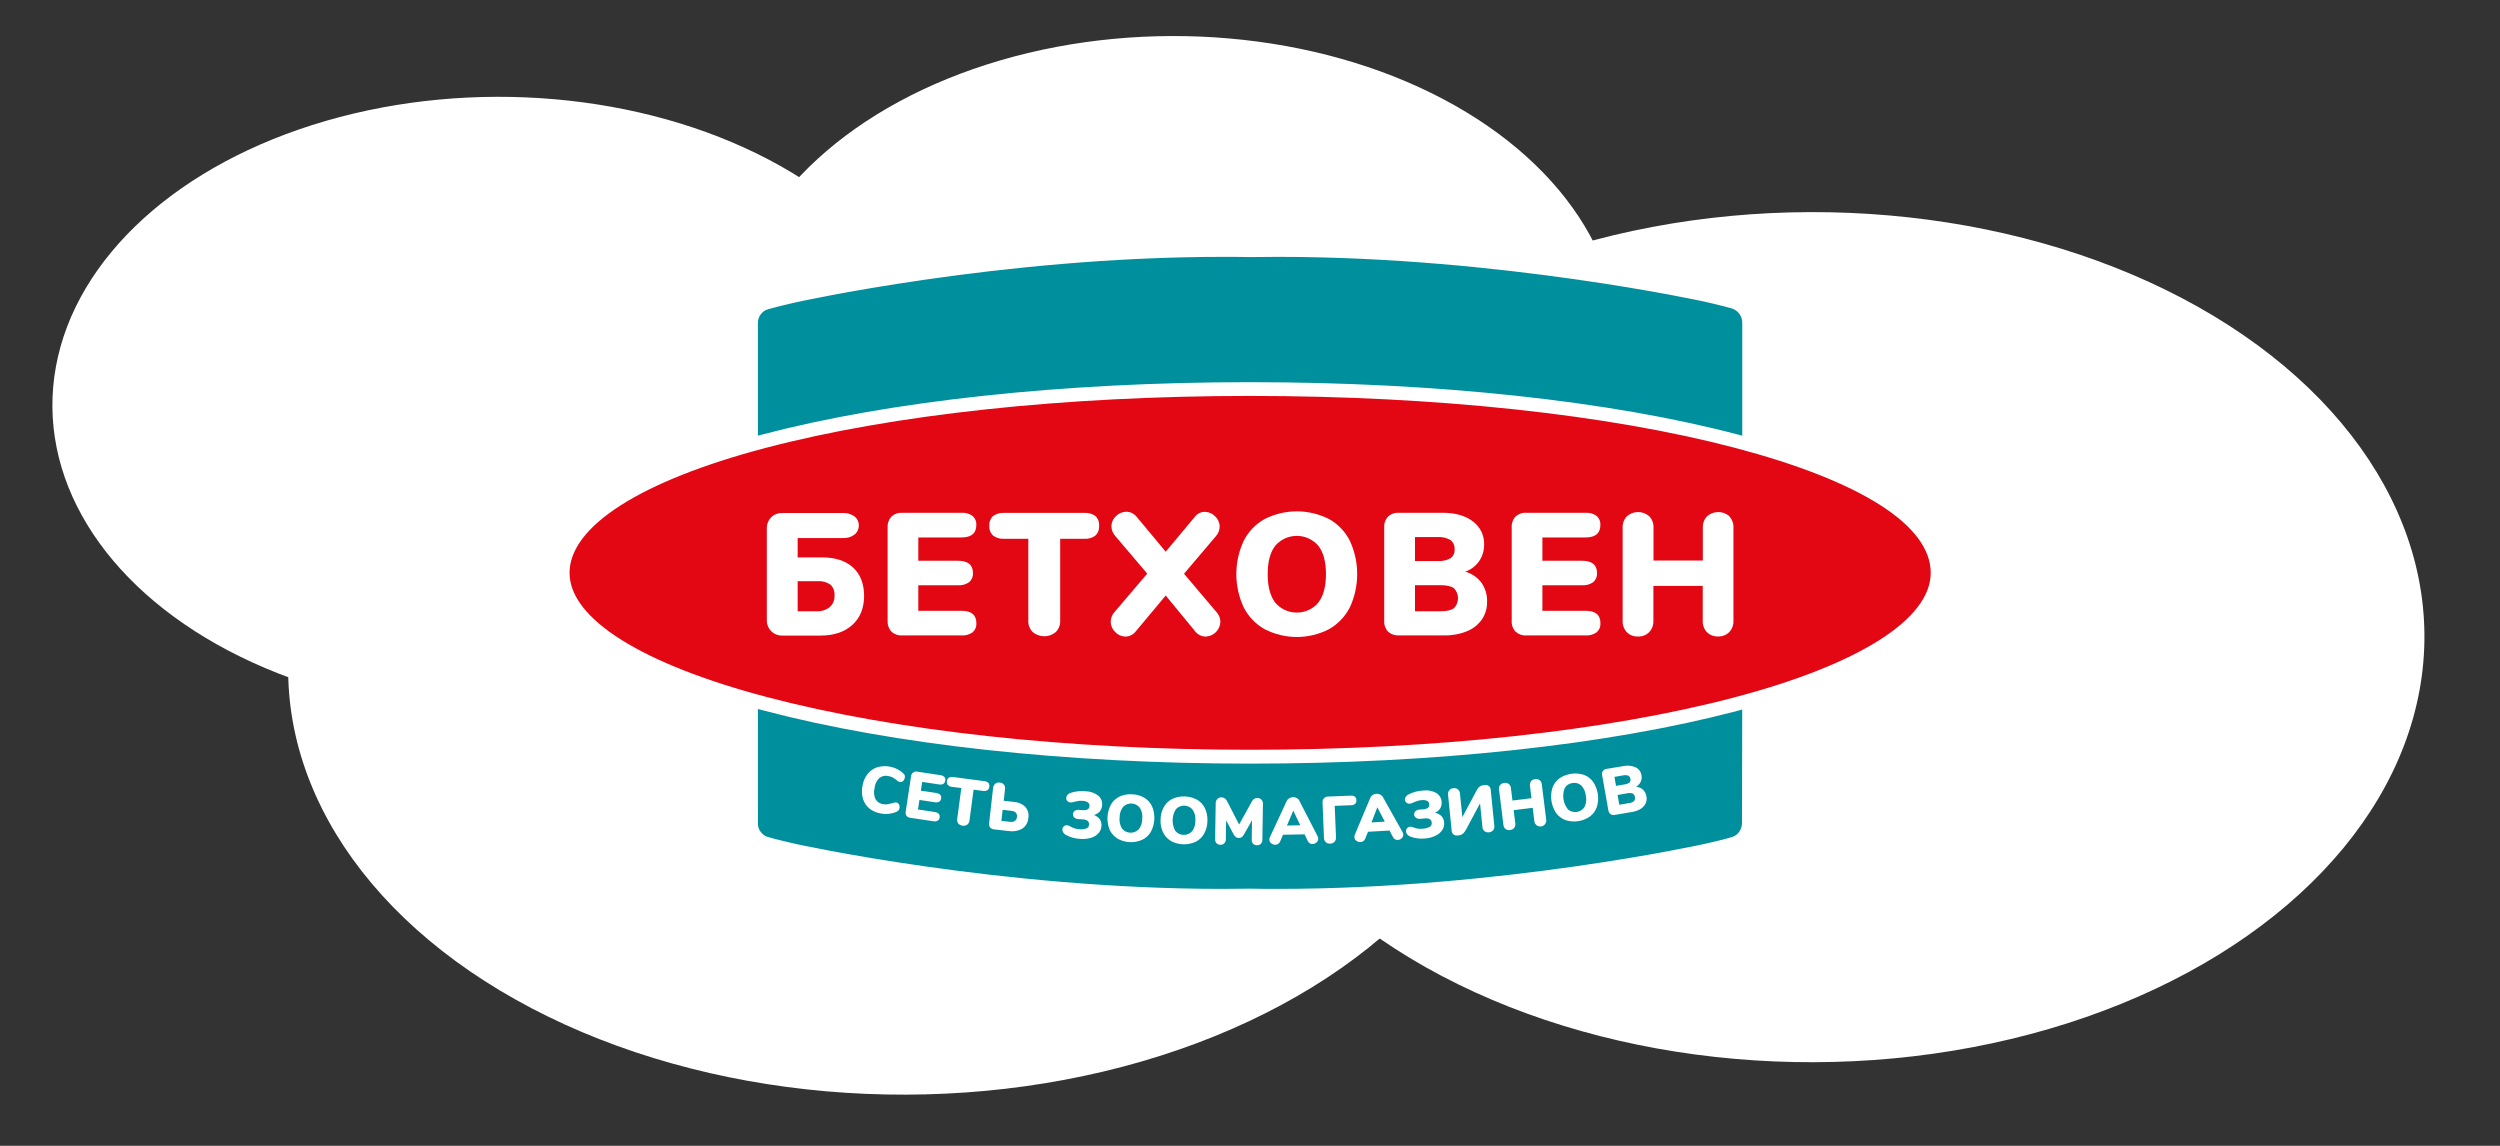
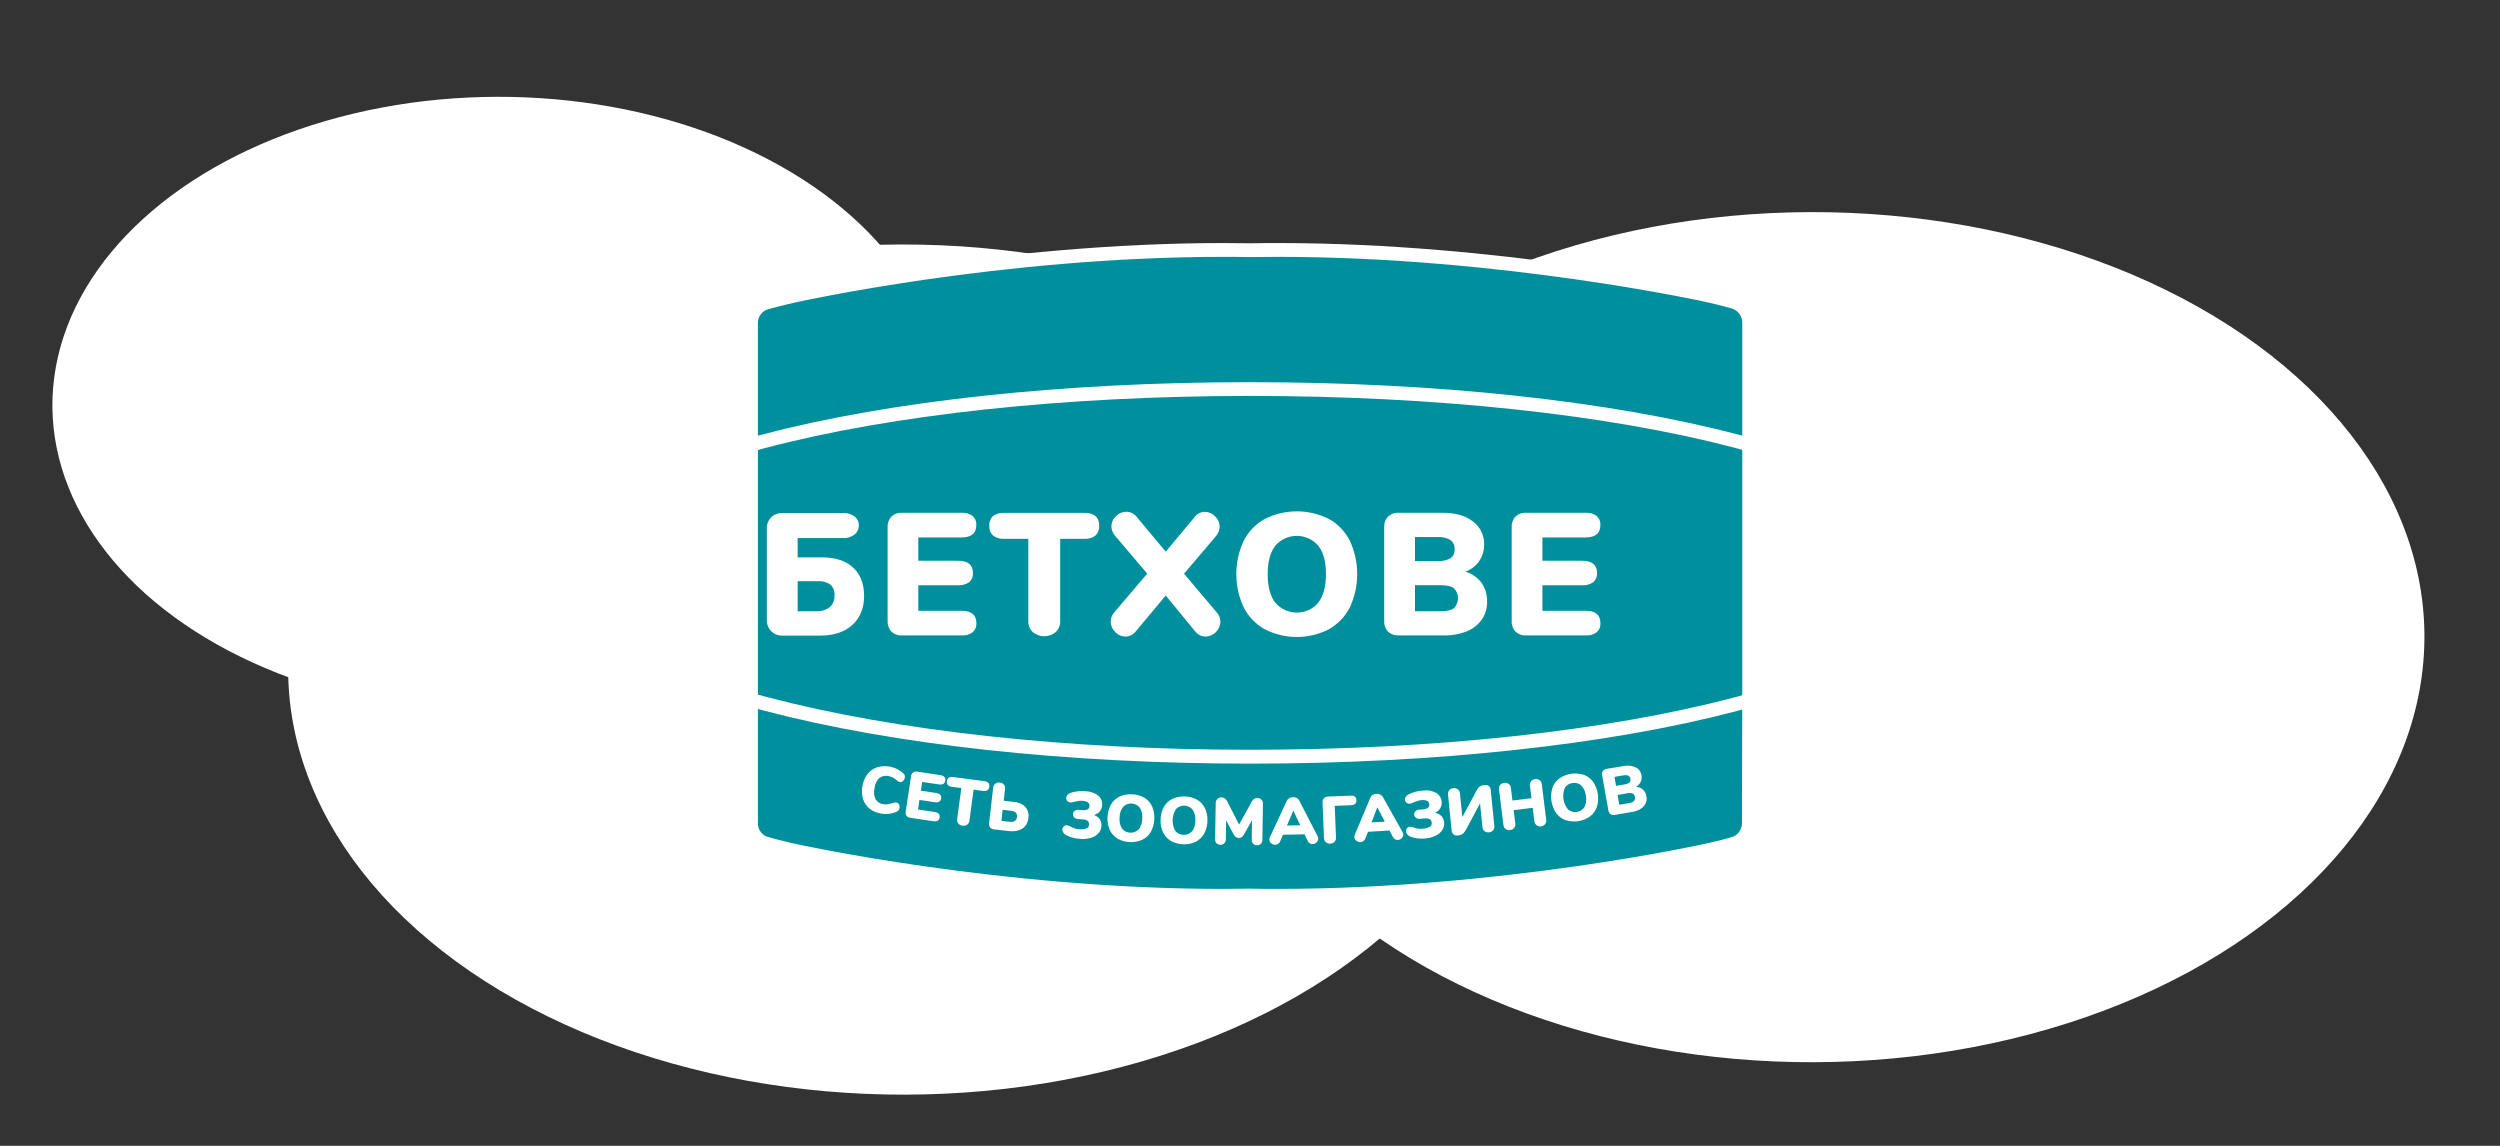
<svg xmlns="http://www.w3.org/2000/svg" width="360" height="165" viewBox="0 0 360 165" fill="none">
  <rect x="0" y="0" width="360" height="165" fill="#333333" stroke="none" />
-   <ellipse cx="64.023" cy="45.067" rx="64.023" ry="45.067" transform="matrix(-0.996 -0.087 -0.18 0.984 240.777 11.109)" fill="white" />
  <ellipse cx="64.023" cy="44.78" rx="64.023" ry="44.78" transform="matrix(-0.996 -0.087 -0.18 0.984 143.648 19.862)" fill="white" />
  <ellipse cx="87.826" cy="61.716" rx="87.826" ry="61.716" transform="matrix(-0.996 -0.087 -0.18 0.984 359.523 38.664)" fill="white" />
  <ellipse cx="88.237" cy="61.716" rx="88.237" ry="61.716" transform="matrix(-0.996 -0.087 -0.18 0.984 229.074 43.367)" fill="white" />
  <path d="M184.004 128.994C182.707 128.994 181.409 128.994 180.14 128.963H179.836C178.587 128.983 177.29 128.994 175.996 128.994C144.152 128.994 114.687 122.563 114.391 122.499C114.279 122.475 111.665 121.891 110.327 121.485C109.783 121.338 109.294 121.034 108.922 120.611C108.397 120.053 108.11 119.313 108.124 118.548V46.52C108.119 45.759 108.404 45.024 108.922 44.465C109.299 44.029 109.801 43.719 110.359 43.574C111.669 43.177 114.283 42.592 114.395 42.569C114.687 42.501 144.176 35.994 176.112 35.994C177.393 35.994 178.683 35.994 179.94 36.026H180.239C181.497 36.026 182.802 35.994 184.1 35.994C215.9 35.994 245.353 42.386 245.645 42.449C245.76 42.473 248.375 43.057 249.713 43.463L249.792 43.487L249.844 43.511C249.907 43.531 249.968 43.554 250.028 43.582C250.585 43.834 251.056 44.242 251.383 44.757C251.71 45.272 251.879 45.871 251.868 46.48V99.547L251.828 118.508C251.834 119.128 251.65 119.736 251.301 120.249C250.919 120.856 250.322 121.298 249.629 121.489C248.347 121.887 245.689 122.475 245.577 122.499C245.301 122.563 215.876 128.994 184.004 128.994Z" fill="#00909D" />
  <path d="M184.088 36.987C216.147 36.987 245.417 43.431 245.417 43.431C245.417 43.431 248.092 44.027 249.409 44.425C249.489 44.465 249.529 44.465 249.609 44.504C249.994 44.674 250.321 44.953 250.548 45.306C250.775 45.66 250.893 46.072 250.886 46.492V99.559L250.846 118.52C250.85 118.945 250.725 119.361 250.487 119.713C250.231 120.12 249.833 120.417 249.369 120.548C248.092 120.945 245.377 121.541 245.377 121.541C245.377 121.541 216.136 128.001 184.004 128.001C182.726 128.001 181.441 128.001 180.156 127.969H179.836C178.554 127.99 177.273 128.001 175.996 128.001C143.888 128.001 114.607 121.529 114.607 121.529C114.607 121.529 111.932 120.933 110.615 120.536C110.242 120.439 109.907 120.231 109.657 119.939C109.306 119.562 109.12 119.062 109.138 118.548V46.52C109.127 46.007 109.313 45.51 109.657 45.129C109.907 44.837 110.242 44.629 110.615 44.532C111.932 44.135 114.607 43.538 114.607 43.538C114.607 43.538 143.904 36.987 176.1 36.987C177.365 36.987 178.639 36.987 179.908 37.019H180.228C181.521 36.995 182.802 36.987 184.088 36.987ZM184.088 35C182.79 35 181.485 35 180.211 35.032H179.928C178.671 35.032 177.385 35 176.1 35C144.052 35 114.459 41.531 114.164 41.599C114.052 41.623 111.433 42.207 110.052 42.624C109.314 42.83 108.654 43.249 108.156 43.829C107.496 44.572 107.136 45.532 107.146 46.524V118.56C107.138 119.438 107.419 120.294 107.946 120.998C108.473 121.701 109.217 122.213 110.064 122.455C111.445 122.853 114.056 123.457 114.176 123.481C114.475 123.545 144.044 130 176 130C177.293 130 178.591 130 179.86 129.968H180.144C181.413 129.988 182.715 130 184.008 130C215.996 130 245.529 123.545 245.824 123.481C245.936 123.457 248.619 122.869 249.956 122.451C250.874 122.185 251.663 121.594 252.176 120.79C252.624 120.118 252.86 119.327 252.854 118.52L252.894 99.563V46.48C252.9 45.675 252.67 44.886 252.232 44.209C251.794 43.532 251.166 42.998 250.427 42.672L250.235 42.592L250.164 42.561L250 42.509C248.631 42.111 245.98 41.503 245.868 41.479C245.565 41.412 216.008 35 184.1 35H184.088Z" fill="white" />
-   <path d="M279.014 82.494C279.014 97.679 234.303 108.968 180.012 108.968C125.84 108.968 81.01 97.48 81.01 82.494C81.01 67.27 125.241 56.02 180.012 56.02C234.782 56.02 279.014 67.23 279.014 82.494Z" fill="#E30613" />
  <path d="M180.012 109.962C153.517 109.962 128.631 107.243 109.94 102.31C90.639 97.218 80 90.178 80 82.494C80 74.588 90.272 67.703 109.705 62.587C128.215 57.71 153.181 55.034 180 55.034C206.818 55.034 231.816 57.714 250.307 62.587C269.732 67.699 280 74.588 280 82.51C280 92.448 263.748 98.808 250.112 102.385C231.541 107.271 206.643 109.962 180.012 109.962ZM180.012 57.014C153.361 57.014 128.575 59.673 110.228 64.507C92.299 69.229 82.016 75.788 82.016 82.494C82.016 89.097 92.395 95.612 110.459 100.382C128.99 105.271 153.692 107.966 180.02 107.966C206.475 107.966 231.194 105.299 249.625 100.457C267.672 95.715 278.024 89.164 278.024 82.486C278.024 75.665 268.004 69.273 249.816 64.483C231.509 59.669 206.702 57.014 180.012 57.014Z" fill="white" />
  <path d="M111.038 90.874C110.831 90.658 110.67 90.402 110.564 90.123C110.458 89.844 110.411 89.546 110.423 89.248V76.13C110.411 75.832 110.458 75.534 110.564 75.255C110.67 74.975 110.831 74.72 111.038 74.504C111.247 74.296 111.496 74.133 111.771 74.025C112.045 73.917 112.34 73.866 112.635 73.876H121.417C122.001 73.848 122.576 74.02 123.046 74.365C123.244 74.516 123.404 74.711 123.511 74.935C123.619 75.159 123.671 75.405 123.665 75.653C123.673 75.907 123.621 76.159 123.514 76.39C123.406 76.621 123.246 76.823 123.046 76.981C122.579 77.332 122.002 77.51 121.417 77.482H114.862V80.264H118.367C120.291 80.264 121.78 80.748 122.835 81.715C123.888 82.682 124.42 84.042 124.431 85.793C124.431 87.564 123.868 88.96 122.743 89.983C121.617 91.006 120.098 91.519 118.188 91.522H112.643C112.345 91.53 112.048 91.477 111.772 91.366C111.496 91.254 111.246 91.087 111.038 90.874ZM119.477 87.431C119.71 87.224 119.894 86.967 120.013 86.679C120.133 86.391 120.186 86.081 120.168 85.769C120.196 85.477 120.157 85.183 120.055 84.907C119.952 84.632 119.789 84.383 119.577 84.18C119.026 83.809 118.364 83.636 117.701 83.691H114.862V88.02H117.553C118.245 88.062 118.929 87.853 119.477 87.431Z" fill="white" />
  <path d="M128.359 90.949C128.167 90.734 128.02 90.482 127.926 90.209C127.833 89.936 127.796 89.647 127.816 89.359V75.983C127.796 75.695 127.833 75.406 127.926 75.133C128.02 74.86 128.167 74.608 128.359 74.393C128.568 74.201 128.813 74.052 129.081 73.957C129.348 73.862 129.632 73.823 129.916 73.84H138.451C139.02 73.8 139.586 73.961 140.048 74.293C140.232 74.454 140.377 74.655 140.472 74.88C140.566 75.106 140.607 75.35 140.591 75.594C140.591 76.794 139.875 77.394 138.443 77.394H132.236V80.749H137.96C139.389 80.749 140.108 81.341 140.108 82.526C140.124 82.769 140.083 83.013 139.989 83.239C139.894 83.464 139.749 83.665 139.565 83.826C139.101 84.156 138.537 84.315 137.968 84.275H132.236V87.952H138.451C139.883 87.952 140.599 88.552 140.599 89.752C140.615 89.996 140.574 90.24 140.48 90.466C140.386 90.691 140.241 90.892 140.056 91.052C139.593 91.384 139.028 91.543 138.459 91.501H129.916C129.632 91.52 129.348 91.48 129.081 91.385C128.813 91.29 128.568 91.142 128.359 90.949Z" fill="white" />
  <path d="M148.707 91.013C148.493 90.798 148.326 90.541 148.217 90.258C148.109 89.975 148.061 89.673 148.076 89.371V77.585H144.595C144.024 77.626 143.458 77.463 142.998 77.124C142.811 76.941 142.666 76.72 142.574 76.475C142.482 76.231 142.446 75.969 142.467 75.709C142.445 75.451 142.481 75.191 142.573 74.949C142.665 74.707 142.81 74.488 142.998 74.309C143.46 73.976 144.026 73.815 144.595 73.856H156.144C156.713 73.816 157.278 73.977 157.741 74.309C157.928 74.488 158.073 74.707 158.165 74.949C158.257 75.191 158.294 75.451 158.271 75.709C158.293 75.969 158.256 76.231 158.164 76.475C158.073 76.72 157.928 76.941 157.741 77.124C157.281 77.463 156.714 77.626 156.144 77.585H152.667V89.371C152.681 89.673 152.632 89.975 152.524 90.257C152.415 90.54 152.249 90.797 152.036 91.013C151.572 91.407 150.981 91.624 150.371 91.624C149.761 91.624 149.171 91.407 148.707 91.013Z" fill="white" />
  <path d="M175.737 89.542C175.718 90.097 175.489 90.625 175.096 91.02C174.703 91.414 174.174 91.646 173.617 91.669C173.325 91.666 173.037 91.597 172.776 91.468C172.515 91.338 172.286 91.151 172.108 90.921L167.864 85.754L163.549 90.921C163.375 91.149 163.151 91.335 162.894 91.464C162.638 91.594 162.355 91.663 162.068 91.669C161.792 91.666 161.519 91.607 161.266 91.496C161.013 91.384 160.786 91.222 160.599 91.021C160.206 90.657 159.972 90.155 159.947 89.621C159.921 89.088 160.107 88.566 160.463 88.167L165.202 82.602L160.587 77.172C160.25 76.8 160.057 76.321 160.044 75.82C160.043 75.54 160.1 75.263 160.213 75.006C160.326 74.749 160.491 74.519 160.698 74.329C160.891 74.128 161.123 73.968 161.379 73.858C161.636 73.748 161.912 73.69 162.192 73.689C162.483 73.694 162.769 73.764 163.03 73.894C163.29 74.024 163.518 74.211 163.696 74.441L167.864 79.445L172.028 74.457C172.193 74.226 172.411 74.037 172.664 73.906C172.916 73.776 173.196 73.707 173.481 73.705C173.76 73.706 174.037 73.763 174.293 73.873C174.55 73.983 174.781 74.144 174.974 74.345C175.181 74.535 175.347 74.765 175.46 75.022C175.572 75.278 175.63 75.555 175.629 75.836C175.624 76.334 175.439 76.813 175.11 77.187L170.499 82.617L175.209 88.183C175.546 88.556 175.734 89.04 175.737 89.542Z" fill="white" />
  <path d="M182.116 90.611C180.818 89.88 179.767 88.784 179.094 87.459C178.394 85.957 178.032 84.322 178.032 82.667C178.032 81.012 178.394 79.376 179.094 77.875C179.764 76.552 180.816 75.458 182.116 74.735C183.55 74.011 185.135 73.634 186.743 73.634C188.35 73.634 189.935 74.011 191.369 74.735C192.667 75.456 193.716 76.551 194.379 77.875C195.075 79.378 195.435 81.012 195.435 82.667C195.435 84.322 195.075 85.957 194.379 87.459C193.705 88.783 192.654 89.879 191.357 90.611C189.93 91.343 188.348 91.725 186.743 91.725C185.137 91.725 183.555 91.343 182.128 90.611H182.116ZM189.828 86.783C190.568 85.84 190.938 84.467 190.938 82.665C190.938 80.863 190.564 79.496 189.816 78.563C189.433 78.124 188.96 77.772 188.429 77.531C187.898 77.29 187.32 77.165 186.736 77.165C186.153 77.165 185.575 77.29 185.044 77.531C184.513 77.772 184.04 78.124 183.657 78.563C182.917 79.49 182.547 80.862 182.547 82.677C182.547 84.492 182.917 85.869 183.657 86.807C184.04 87.248 184.513 87.602 185.046 87.844C185.579 88.087 186.157 88.212 186.743 88.212C187.328 88.212 187.907 88.087 188.439 87.844C188.971 87.602 189.445 87.248 189.828 86.807V86.783Z" fill="white" />
  <path d="M213.341 83.929C213.896 84.733 214.176 85.693 214.14 86.668C214.159 87.571 213.897 88.459 213.389 89.208C212.851 89.965 212.105 90.551 211.241 90.898C210.205 91.319 209.092 91.523 207.972 91.498H201.425C201.142 91.516 200.858 91.477 200.59 91.383C200.322 91.288 200.077 91.141 199.868 90.949C199.676 90.734 199.529 90.482 199.435 90.209C199.342 89.936 199.305 89.647 199.325 89.359V75.983C199.305 75.695 199.342 75.406 199.435 75.133C199.528 74.86 199.676 74.608 199.868 74.393C200.077 74.201 200.322 74.052 200.59 73.957C200.857 73.862 201.142 73.823 201.425 73.84H207.741C209.569 73.84 211.021 74.254 212.096 75.081C212.616 75.466 213.035 75.971 213.317 76.552C213.598 77.134 213.734 77.775 213.713 78.42C213.726 79.269 213.477 80.102 212.998 80.805C212.51 81.507 211.811 82.037 211.002 82.319C211.939 82.584 212.761 83.15 213.341 83.929ZM203.76 80.789H206.994C207.643 80.839 208.294 80.701 208.866 80.391C209.067 80.248 209.228 80.055 209.332 79.831C209.436 79.608 209.481 79.361 209.461 79.115C209.482 78.859 209.438 78.601 209.334 78.365C209.231 78.129 209.07 77.923 208.866 77.764C208.3 77.438 207.647 77.289 206.994 77.338H203.76V80.789ZM209.373 87.582C209.745 87.195 209.953 86.679 209.953 86.143C209.953 85.607 209.745 85.092 209.373 84.704C208.974 84.414 208.339 84.267 207.437 84.267H203.76V88.02H207.437C208.324 88.02 208.97 87.876 209.357 87.582H209.373Z" fill="white" />
  <path d="M218.228 90.949C218.034 90.734 217.887 90.482 217.794 90.209C217.7 89.936 217.663 89.647 217.685 89.359V75.983C217.663 75.695 217.7 75.406 217.793 75.133C217.886 74.859 218.034 74.608 218.228 74.393C218.436 74.2 218.681 74.052 218.949 73.957C219.216 73.862 219.501 73.822 219.784 73.84H228.315C228.884 73.802 229.449 73.962 229.912 74.294C230.097 74.454 230.242 74.655 230.336 74.88C230.43 75.106 230.471 75.35 230.455 75.594C230.455 76.794 229.739 77.394 228.307 77.394H222.104V80.749H227.828C229.258 80.749 229.972 81.341 229.972 82.526C229.988 82.769 229.947 83.013 229.853 83.239C229.759 83.464 229.614 83.665 229.429 83.826C228.966 84.157 228.401 84.316 227.832 84.275H222.104V87.952H228.315C229.75 87.952 230.466 88.552 230.463 89.752C230.479 89.996 230.438 90.24 230.344 90.466C230.25 90.691 230.105 90.892 229.92 91.052C229.456 91.383 228.892 91.541 228.323 91.501H219.784C219.501 91.52 219.216 91.48 218.949 91.385C218.681 91.29 218.436 91.142 218.228 90.949Z" fill="white" />
-   <path d="M249.01 74.345C249.216 74.564 249.376 74.821 249.48 75.103C249.585 75.384 249.631 75.683 249.617 75.983V89.371C249.63 89.673 249.584 89.975 249.48 90.258C249.376 90.542 249.216 90.803 249.01 91.025C248.801 91.233 248.552 91.395 248.277 91.503C248.002 91.611 247.708 91.66 247.413 91.649C247.116 91.663 246.819 91.616 246.541 91.511C246.262 91.406 246.009 91.244 245.796 91.037C245.589 90.814 245.429 90.551 245.325 90.265C245.221 89.978 245.177 89.675 245.194 89.371V84.374H238.088V89.379C238.102 89.681 238.055 89.982 237.951 90.266C237.847 90.55 237.687 90.811 237.481 91.033C237.272 91.241 237.023 91.404 236.748 91.511C236.473 91.619 236.179 91.668 235.884 91.657C235.587 91.671 235.29 91.624 235.011 91.519C234.733 91.413 234.48 91.252 234.267 91.045C234.06 90.822 233.898 90.559 233.794 90.273C233.69 89.987 233.645 89.683 233.661 89.379V75.983C233.646 75.683 233.693 75.384 233.797 75.103C233.901 74.821 234.061 74.564 234.267 74.345C234.712 73.951 235.287 73.733 235.882 73.733C236.478 73.733 237.052 73.951 237.497 74.345C237.703 74.564 237.863 74.821 237.967 75.103C238.072 75.384 238.118 75.683 238.104 75.983V80.713H245.209V75.983C245.194 75.684 245.24 75.384 245.344 75.103C245.447 74.822 245.607 74.564 245.812 74.345C246.258 73.951 246.833 73.734 247.429 73.734C248.025 73.734 248.6 73.951 249.046 74.345H249.01Z" fill="white" />
  <path d="M125.241 116.469C124.793 116.111 124.46 115.63 124.284 115.086C124.097 114.478 124.064 113.833 124.188 113.209C124.279 112.584 124.526 111.991 124.906 111.484C125.254 111.029 125.729 110.687 126.271 110.498C126.929 110.296 127.63 110.27 128.301 110.424C128.972 110.579 129.59 110.907 130.092 111.377C130.178 111.454 130.243 111.551 130.283 111.659C130.312 111.774 130.312 111.894 130.283 112.009C130.255 112.188 130.166 112.352 130.032 112.474C129.975 112.529 129.906 112.569 129.83 112.593C129.755 112.617 129.675 112.622 129.597 112.609C129.509 112.597 129.425 112.567 129.349 112.522C129.262 112.47 129.181 112.411 129.106 112.343C128.934 112.184 128.74 112.05 128.531 111.945C128.346 111.854 128.148 111.789 127.944 111.755C127.714 111.698 127.473 111.694 127.241 111.744C127.009 111.795 126.792 111.897 126.607 112.045C126.219 112.439 125.981 112.954 125.932 113.504C125.8 114.035 125.85 114.595 126.076 115.094C126.202 115.295 126.372 115.464 126.574 115.589C126.777 115.714 127.005 115.791 127.241 115.813C127.428 115.843 127.618 115.843 127.804 115.813C127.988 115.781 128.232 115.73 128.531 115.65L128.846 115.559C128.924 115.545 129.004 115.545 129.082 115.559C129.16 115.572 129.234 115.603 129.298 115.65C129.362 115.697 129.413 115.758 129.449 115.829C129.535 115.989 129.562 116.172 129.529 116.35C129.511 116.466 129.466 116.576 129.397 116.672C129.325 116.763 129.232 116.835 129.126 116.882C128.433 117.199 127.659 117.293 126.91 117.153C126.305 117.068 125.731 116.833 125.241 116.469Z" fill="white" />
  <path d="M130.539 117.479C130.477 117.388 130.436 117.286 130.416 117.179C130.396 117.071 130.398 116.961 130.423 116.855L131.19 111.802C131.193 111.692 131.222 111.584 131.274 111.486C131.326 111.388 131.4 111.303 131.489 111.238C131.579 111.173 131.682 111.128 131.791 111.108C131.901 111.088 132.013 111.093 132.12 111.123L135.397 111.616C135.619 111.635 135.827 111.729 135.988 111.882C136.049 111.953 136.092 112.036 136.115 112.127C136.138 112.217 136.139 112.312 136.12 112.403C136.052 112.856 135.72 113.039 135.194 112.955L132.798 112.593L132.603 113.858L134.803 114.192C135.349 114.275 135.601 114.541 135.525 114.986C135.516 115.079 135.486 115.168 135.437 115.248C135.388 115.327 135.321 115.394 135.241 115.443C135.043 115.544 134.816 115.572 134.599 115.523L132.399 115.189L132.192 116.565L134.587 116.926C135.134 117.01 135.385 117.28 135.305 117.721C135.297 117.815 135.267 117.905 135.218 117.985C135.169 118.065 135.102 118.133 135.022 118.182C134.824 118.279 134.598 118.306 134.383 118.258L131.106 117.765C130.996 117.758 130.89 117.73 130.792 117.681C130.695 117.631 130.609 117.563 130.539 117.479Z" fill="white" />
  <path d="M137.996 118.588C137.926 118.496 137.876 118.39 137.848 118.278C137.821 118.166 137.817 118.05 137.836 117.936L138.431 113.48L137.09 113.305C136.865 113.294 136.653 113.202 136.491 113.046C136.429 112.968 136.385 112.878 136.362 112.781C136.339 112.684 136.339 112.583 136.359 112.486C136.364 112.387 136.392 112.291 136.439 112.204C136.487 112.118 136.554 112.043 136.635 111.985C136.831 111.879 137.059 111.847 137.277 111.894L141.724 112.482C141.947 112.495 142.158 112.583 142.323 112.732C142.386 112.81 142.43 112.9 142.452 112.996C142.475 113.092 142.476 113.192 142.455 113.289C142.449 113.389 142.422 113.486 142.374 113.574C142.327 113.662 142.26 113.738 142.179 113.798C141.983 113.903 141.755 113.936 141.537 113.889L140.196 113.714L139.605 118.162C139.594 118.277 139.56 118.389 139.505 118.49C139.449 118.591 139.373 118.68 139.281 118.751C139.184 118.819 139.075 118.867 138.959 118.892C138.843 118.917 138.724 118.919 138.607 118.898C138.371 118.878 138.151 118.766 137.996 118.588Z" fill="white" />
  <path d="M142.575 119.148C142.511 119.059 142.466 118.959 142.442 118.852C142.418 118.746 142.415 118.636 142.435 118.528L143.006 113.456C143.024 113.224 143.133 113.008 143.309 112.856C143.401 112.786 143.506 112.735 143.617 112.706C143.729 112.677 143.846 112.671 143.96 112.689C144.077 112.692 144.192 112.72 144.297 112.772C144.402 112.824 144.494 112.898 144.567 112.99C144.639 113.081 144.691 113.187 144.718 113.301C144.745 113.415 144.747 113.533 144.722 113.647L144.535 115.308L145.98 115.471C146.607 115.498 147.202 115.756 147.649 116.195C147.834 116.411 147.97 116.666 148.045 116.941C148.121 117.216 148.134 117.504 148.084 117.785C148.066 118.091 147.978 118.39 147.826 118.657C147.674 118.924 147.461 119.152 147.205 119.323C146.629 119.656 145.955 119.78 145.297 119.673L143.154 119.434C143.043 119.427 142.935 119.398 142.836 119.349C142.736 119.3 142.647 119.232 142.575 119.148ZM146.132 118.218C146.222 118.153 146.297 118.069 146.35 117.971C146.404 117.873 146.434 117.765 146.439 117.654C146.462 117.542 146.46 117.426 146.431 117.315C146.403 117.204 146.349 117.101 146.275 117.014C146.077 116.852 145.832 116.76 145.577 116.751L144.379 116.616L144.2 118.206L145.397 118.337C145.648 118.387 145.909 118.345 146.132 118.218Z" fill="white" />
  <path d="M153.425 120.194C153.28 120.103 153.16 119.977 153.078 119.828C153.008 119.707 152.975 119.569 152.982 119.43C152.986 119.347 153.007 119.264 153.043 119.189C153.079 119.113 153.131 119.045 153.194 118.989C153.257 118.933 153.33 118.89 153.411 118.865C153.492 118.839 153.577 118.829 153.661 118.838C153.814 118.857 153.962 118.91 154.092 118.993C154.308 119.124 154.54 119.226 154.782 119.299C154.986 119.355 155.194 119.391 155.405 119.407C155.745 119.448 156.09 119.414 156.415 119.307C156.525 119.274 156.622 119.209 156.694 119.119C156.765 119.029 156.807 118.92 156.814 118.806C156.832 118.704 156.828 118.599 156.8 118.498C156.772 118.398 156.723 118.305 156.655 118.226C156.433 118.065 156.163 117.982 155.888 117.991L155.265 117.944C155.047 117.94 154.839 117.853 154.683 117.701C154.62 117.637 154.572 117.561 154.541 117.478C154.51 117.394 154.497 117.305 154.503 117.216C154.51 117.128 154.537 117.043 154.58 116.966C154.623 116.89 154.683 116.823 154.754 116.771C154.932 116.646 155.15 116.593 155.365 116.62L155.796 116.652C156.074 116.699 156.36 116.666 156.619 116.557C156.702 116.504 156.77 116.431 156.817 116.345C156.864 116.259 156.888 116.162 156.886 116.063C156.9 115.963 156.885 115.861 156.843 115.768C156.801 115.675 156.735 115.596 156.651 115.539C156.432 115.405 156.181 115.331 155.924 115.324C155.73 115.304 155.535 115.304 155.341 115.324C155.16 115.352 154.98 115.389 154.803 115.436L154.547 115.499C154.419 115.544 154.283 115.563 154.148 115.555C154.06 115.552 153.974 115.531 153.895 115.493C153.816 115.455 153.746 115.402 153.689 115.336C153.634 115.276 153.592 115.204 153.566 115.127C153.54 115.05 153.53 114.968 153.537 114.887C153.545 114.741 153.6 114.602 153.692 114.489C153.8 114.361 153.937 114.26 154.092 114.195C154.817 113.948 155.588 113.861 156.351 113.941C157.001 113.955 157.63 114.176 158.144 114.573C158.345 114.741 158.502 114.955 158.6 115.198C158.698 115.441 158.735 115.704 158.707 115.964C158.689 116.293 158.566 116.608 158.355 116.863C158.135 117.111 157.841 117.285 157.517 117.359C157.862 117.474 158.163 117.692 158.379 117.983C158.566 118.276 158.647 118.624 158.607 118.969C158.585 119.355 158.428 119.721 158.164 120.003C157.87 120.31 157.499 120.534 157.09 120.651C156.588 120.798 156.062 120.848 155.541 120.798C154.797 120.77 154.071 120.563 153.425 120.194Z" fill="white" />
  <path d="M160.902 120.746C160.417 120.443 160.031 120.005 159.792 119.486C159.551 118.902 159.443 118.271 159.477 117.64C159.511 117.008 159.686 116.393 159.988 115.837C160.276 115.344 160.705 114.948 161.222 114.7C161.79 114.442 162.415 114.331 163.038 114.378C163.663 114.395 164.273 114.571 164.81 114.891C165.296 115.19 165.68 115.628 165.912 116.147C166.151 116.732 166.257 117.363 166.223 117.993C166.19 118.624 166.016 119.24 165.717 119.796C165.426 120.289 164.996 120.685 164.479 120.933C163.907 121.184 163.284 121.298 162.66 121.266C162.036 121.233 161.428 121.055 160.886 120.746H160.902ZM163.968 119.446C164.311 119.004 164.493 118.459 164.483 117.9C164.553 117.346 164.429 116.784 164.132 116.31C163.992 116.133 163.815 115.987 163.613 115.882C163.412 115.778 163.19 115.717 162.964 115.705C162.737 115.692 162.511 115.728 162.299 115.81C162.087 115.892 161.896 116.018 161.737 116.179C161.392 116.619 161.211 117.164 161.222 117.721C161.156 118.275 161.278 118.835 161.569 119.311C161.71 119.488 161.888 119.633 162.089 119.736C162.291 119.839 162.513 119.899 162.739 119.91C162.966 119.922 163.192 119.884 163.404 119.802C163.615 119.719 163.806 119.593 163.964 119.43L163.968 119.446Z" fill="white" />
  <path d="M168.619 121.104C168.126 120.812 167.73 120.382 167.481 119.868C167.212 119.294 167.088 118.664 167.122 118.031C167.127 117.397 167.287 116.773 167.589 116.215C167.862 115.717 168.279 115.312 168.786 115.054C169.352 114.793 169.971 114.666 170.595 114.683C171.219 114.702 171.83 114.864 172.379 115.157C172.872 115.444 173.267 115.872 173.513 116.386C173.779 116.962 173.9 117.593 173.868 118.226C173.866 118.859 173.705 119.482 173.401 120.039C173.126 120.538 172.71 120.944 172.204 121.207C171.638 121.471 171.019 121.599 170.395 121.581C169.771 121.563 169.16 121.4 168.611 121.104H168.619ZM171.657 119.733C171.985 119.28 172.153 118.732 172.132 118.174C172.188 117.614 172.047 117.052 171.732 116.584C171.588 116.411 171.408 116.27 171.204 116.171C171 116.071 170.778 116.017 170.551 116.01C170.324 116.003 170.099 116.044 169.89 116.131C169.681 116.218 169.492 116.348 169.337 116.513C169.04 116.98 168.874 117.518 168.858 118.07C168.842 118.623 168.976 119.17 169.245 119.653C169.39 119.827 169.571 119.967 169.775 120.066C169.979 120.165 170.201 120.219 170.428 120.225C170.654 120.232 170.88 120.19 171.089 120.103C171.298 120.016 171.486 119.886 171.641 119.721L171.657 119.733Z" fill="white" />
  <path d="M181.645 115.145C181.797 115.315 181.876 115.538 181.864 115.765L181.78 120.945C181.784 121.05 181.766 121.154 181.728 121.252C181.689 121.35 181.631 121.439 181.557 121.513C181.482 121.583 181.394 121.637 181.298 121.672C181.202 121.707 181.1 121.722 180.998 121.716C180.894 121.719 180.791 121.701 180.696 121.661C180.6 121.622 180.513 121.563 180.443 121.487C180.372 121.412 180.317 121.323 180.284 121.225C180.25 121.128 180.238 121.024 180.247 120.921L180.292 118.115L179.166 120.102C179.085 120.276 178.965 120.428 178.814 120.548C178.688 120.635 178.537 120.678 178.383 120.671C178.229 120.672 178.078 120.624 177.952 120.536C177.807 120.415 177.691 120.265 177.613 120.094L176.563 118.131L176.519 120.882C176.522 120.985 176.503 121.088 176.465 121.184C176.426 121.281 176.369 121.368 176.295 121.442C176.221 121.513 176.132 121.568 176.036 121.604C175.939 121.639 175.836 121.654 175.732 121.649C175.631 121.65 175.53 121.632 175.435 121.595C175.341 121.557 175.254 121.501 175.181 121.43C175.11 121.353 175.055 121.262 175.02 121.163C174.985 121.063 174.971 120.958 174.978 120.854L175.062 115.666C175.059 115.552 175.079 115.439 175.12 115.333C175.162 115.227 175.225 115.131 175.305 115.05C175.384 114.972 175.479 114.911 175.582 114.871C175.686 114.832 175.797 114.814 175.908 114.819C176.076 114.822 176.239 114.876 176.375 114.974C176.524 115.089 176.644 115.238 176.723 115.408L178.431 118.735L180.239 115.464C180.305 115.303 180.414 115.166 180.556 115.066C180.698 114.967 180.865 114.91 181.038 114.903C181.151 114.898 181.263 114.917 181.367 114.96C181.472 115.001 181.566 115.065 181.645 115.145Z" fill="white" />
  <path d="M189.824 120.774C189.827 120.876 189.807 120.977 189.764 121.07C189.722 121.163 189.66 121.245 189.581 121.311C189.425 121.456 189.22 121.539 189.006 121.541C188.865 121.546 188.726 121.509 188.607 121.434C188.476 121.354 188.373 121.236 188.311 121.096L187.86 120.142L184.758 120.206L184.335 121.175C184.277 121.317 184.178 121.438 184.052 121.525C183.932 121.602 183.794 121.645 183.653 121.649C183.437 121.652 183.228 121.578 183.062 121.442C182.979 121.381 182.91 121.301 182.862 121.209C182.815 121.118 182.789 121.017 182.786 120.913C182.785 120.789 182.812 120.667 182.866 120.555L185.29 115.336C185.368 115.17 185.494 115.032 185.653 114.938C185.815 114.841 186.002 114.789 186.192 114.788C186.379 114.783 186.565 114.827 186.73 114.915C186.896 115.004 187.029 115.143 187.11 115.312L189.745 120.432C189.795 120.54 189.822 120.656 189.824 120.774ZM185.321 118.878L187.237 118.838L186.235 116.732L185.321 118.878Z" fill="white" />
  <path d="M190.914 121.275C190.83 121.193 190.763 121.096 190.718 120.988C190.673 120.88 190.65 120.764 190.651 120.647L190.447 115.547C190.439 115.44 190.452 115.332 190.486 115.23C190.52 115.128 190.575 115.035 190.647 114.955C190.722 114.877 190.813 114.814 190.913 114.771C191.013 114.728 191.121 114.705 191.23 114.704L194.539 114.573C194.745 114.549 194.953 114.606 195.118 114.732C195.184 114.795 195.237 114.871 195.273 114.955C195.309 115.039 195.326 115.13 195.325 115.221C195.334 115.314 195.323 115.407 195.294 115.496C195.266 115.585 195.219 115.667 195.158 115.738C195.005 115.878 194.803 115.954 194.595 115.948L192.2 116.044L192.383 120.579C192.393 120.694 192.38 120.81 192.344 120.92C192.309 121.03 192.251 121.132 192.176 121.219C192.096 121.302 192 121.369 191.893 121.413C191.787 121.459 191.673 121.482 191.557 121.482C191.441 121.493 191.324 121.481 191.214 121.445C191.103 121.41 191.001 121.352 190.914 121.275Z" fill="white" />
  <path d="M202.072 120.15C202.079 120.252 202.063 120.355 202.024 120.45C201.985 120.545 201.925 120.63 201.848 120.698C201.699 120.85 201.498 120.941 201.285 120.953C201.147 120.959 201.009 120.927 200.886 120.861C200.756 120.784 200.651 120.671 200.583 120.536L200.096 119.597L196.994 119.776L196.595 120.762C196.543 120.907 196.448 121.033 196.323 121.124C196.206 121.206 196.067 121.253 195.924 121.259C195.708 121.272 195.494 121.207 195.322 121.076C195.236 121.017 195.165 120.94 195.115 120.85C195.064 120.759 195.035 120.659 195.03 120.555C195.024 120.433 195.046 120.311 195.094 120.198L197.322 114.891C197.39 114.72 197.51 114.575 197.665 114.474C197.826 114.373 198.01 114.316 198.2 114.307C198.387 114.294 198.574 114.331 198.743 114.414C198.912 114.493 199.052 114.624 199.142 114.788L201.968 119.82C202.026 119.921 202.062 120.034 202.072 120.15ZM197.501 118.429L199.413 118.318L198.335 116.247L197.501 118.429Z" fill="white" />
  <path d="M203.022 120.444C202.866 120.373 202.73 120.267 202.623 120.134C202.533 120.019 202.479 119.881 202.467 119.736C202.452 119.567 202.504 119.399 202.611 119.268C202.664 119.202 202.731 119.148 202.807 119.111C202.882 119.073 202.965 119.052 203.05 119.049C203.204 119.042 203.357 119.072 203.497 119.136C203.732 119.23 203.977 119.297 204.228 119.335C204.437 119.355 204.649 119.355 204.858 119.335C205.201 119.322 205.538 119.235 205.844 119.081C205.949 119.032 206.036 118.953 206.095 118.853C206.153 118.754 206.18 118.639 206.172 118.524C206.173 118.42 206.151 118.316 206.107 118.22C206.064 118.125 206 118.04 205.92 117.972C205.673 117.849 205.393 117.81 205.122 117.86L204.503 117.908C204.285 117.938 204.065 117.882 203.888 117.753C203.816 117.701 203.756 117.635 203.713 117.557C203.669 117.48 203.643 117.395 203.636 117.306C203.63 117.218 203.642 117.13 203.673 117.047C203.704 116.964 203.753 116.889 203.816 116.827C203.973 116.676 204.181 116.589 204.399 116.584L204.826 116.552C205.108 116.554 205.385 116.476 205.625 116.33C205.698 116.266 205.755 116.184 205.787 116.092C205.82 116 205.829 115.901 205.812 115.805C205.81 115.704 205.779 115.605 205.724 115.52C205.67 115.434 205.592 115.365 205.501 115.32C205.263 115.221 205.002 115.185 204.747 115.217C204.552 115.23 204.359 115.263 204.172 115.316C204.02 115.364 203.848 115.428 203.657 115.503L203.413 115.61C203.29 115.677 203.154 115.716 203.014 115.726C202.927 115.736 202.839 115.729 202.755 115.704C202.671 115.678 202.593 115.636 202.527 115.579C202.403 115.481 202.322 115.338 202.303 115.181C202.298 115.042 202.333 114.904 202.403 114.784C202.491 114.638 202.615 114.516 202.762 114.43C203.441 114.073 204.191 113.871 204.958 113.837C205.602 113.749 206.258 113.872 206.826 114.187C207.05 114.323 207.238 114.511 207.371 114.736C207.505 114.96 207.581 115.215 207.593 115.475C207.629 115.803 207.556 116.135 207.385 116.417C207.206 116.698 206.942 116.914 206.631 117.033C206.989 117.097 207.319 117.267 207.577 117.523C207.81 117.783 207.944 118.116 207.956 118.464C207.992 118.848 207.894 119.231 207.677 119.55C207.434 119.898 207.1 120.173 206.711 120.345C206.24 120.574 205.728 120.709 205.206 120.742C204.464 120.819 203.715 120.717 203.022 120.444Z" fill="white" />
  <path d="M213.106 113.237C213.311 113.124 213.541 113.06 213.777 113.05C213.884 113.027 213.995 113.027 214.102 113.052C214.209 113.077 214.309 113.126 214.395 113.194C214.481 113.263 214.549 113.35 214.596 113.449C214.643 113.548 214.667 113.656 214.666 113.766L215.181 118.91C215.199 119.024 215.194 119.141 215.165 119.253C215.136 119.365 215.085 119.47 215.014 119.562C214.857 119.731 214.643 119.837 214.413 119.86C214.183 119.884 213.953 119.823 213.764 119.689C213.676 119.614 213.605 119.521 213.553 119.418C213.503 119.313 213.474 119.2 213.469 119.085L213.126 115.686L211.13 119.422C211.026 119.61 210.905 119.787 210.766 119.951C210.668 120.062 210.545 120.149 210.407 120.206C210.252 120.26 210.092 120.295 209.928 120.309C209.82 120.327 209.71 120.323 209.604 120.297C209.498 120.272 209.398 120.226 209.309 120.162C209.227 120.09 209.161 120.002 209.114 119.904C209.067 119.805 209.041 119.698 209.038 119.59L208.519 114.446C208.502 114.332 208.509 114.216 208.539 114.105C208.568 113.993 208.62 113.889 208.691 113.798C208.765 113.709 208.856 113.636 208.96 113.584C209.064 113.532 209.177 113.502 209.293 113.496C209.407 113.48 209.523 113.487 209.634 113.516C209.745 113.545 209.849 113.597 209.94 113.666C210.029 113.742 210.101 113.835 210.151 113.94C210.202 114.045 210.231 114.159 210.235 114.275L210.579 117.666L212.694 113.714C212.79 113.524 212.932 113.36 213.106 113.237Z" fill="white" />
  <path d="M221.713 112.347C221.801 112.42 221.874 112.51 221.926 112.612C221.979 112.714 222.011 112.825 222.02 112.939L222.651 118.004C222.672 118.118 222.669 118.237 222.643 118.351C222.617 118.465 222.567 118.572 222.498 118.666C222.428 118.761 222.34 118.84 222.239 118.899C222.137 118.958 222.025 118.996 221.909 119.01C221.792 119.025 221.674 119.015 221.561 118.983C221.448 118.95 221.343 118.894 221.253 118.82C221.162 118.745 221.088 118.653 221.034 118.549C220.981 118.445 220.949 118.331 220.942 118.214L220.707 116.322L217.968 116.66L218.204 118.556C218.223 118.669 218.219 118.786 218.192 118.898C218.165 119.01 218.116 119.115 218.048 119.208C217.976 119.299 217.886 119.373 217.783 119.427C217.681 119.481 217.568 119.514 217.453 119.522C217.339 119.546 217.22 119.544 217.107 119.518C216.993 119.491 216.886 119.44 216.795 119.368C216.703 119.296 216.628 119.205 216.576 119.101C216.523 118.997 216.494 118.883 216.491 118.767L215.86 113.698C215.837 113.586 215.839 113.469 215.865 113.357C215.892 113.244 215.943 113.139 216.014 113.048C216.085 112.958 216.176 112.884 216.279 112.831C216.382 112.778 216.495 112.749 216.611 112.744C216.724 112.721 216.841 112.722 216.954 112.748C217.067 112.774 217.173 112.824 217.264 112.894C217.356 112.965 217.431 113.055 217.484 113.157C217.538 113.26 217.568 113.373 217.573 113.488L217.796 115.276L220.535 114.938L220.311 113.15C220.292 113.037 220.296 112.922 220.322 112.81C220.349 112.699 220.398 112.594 220.467 112.502C220.539 112.412 220.63 112.338 220.732 112.285C220.834 112.232 220.947 112.2 221.062 112.192C221.175 112.173 221.291 112.176 221.403 112.203C221.515 112.23 221.62 112.278 221.713 112.347Z" fill="white" />
  <path d="M225.421 118.091C224.883 117.89 224.417 117.536 224.08 117.073C223.728 116.548 223.497 115.951 223.404 115.327C223.312 114.702 223.36 114.064 223.545 113.46C223.73 112.921 224.072 112.449 224.527 112.105C225.039 111.749 225.626 111.516 226.243 111.425C226.86 111.334 227.491 111.387 228.084 111.58C228.619 111.777 229.082 112.13 229.413 112.593C229.765 113.119 229.996 113.715 230.088 114.34C230.181 114.965 230.133 115.603 229.948 116.207C229.762 116.746 229.42 117.219 228.966 117.566C228.458 117.925 227.873 118.159 227.256 118.25C226.641 118.341 226.012 118.287 225.421 118.091ZM228.168 116.211C228.413 115.709 228.482 115.139 228.363 114.593C228.318 114.038 228.084 113.515 227.7 113.11C227.534 112.957 227.333 112.845 227.114 112.784C226.896 112.722 226.666 112.713 226.443 112.756C226.216 112.779 225.998 112.854 225.805 112.975C225.612 113.097 225.451 113.261 225.333 113.456C225.124 113.968 225.057 114.527 225.138 115.073C225.219 115.62 225.447 116.135 225.796 116.565C225.97 116.71 226.173 116.817 226.391 116.879C226.609 116.941 226.838 116.955 227.062 116.922C227.287 116.888 227.501 116.807 227.692 116.685C227.883 116.562 228.045 116.401 228.168 116.211Z" fill="white" />
  <path d="M236.599 113.718C236.864 113.983 237.036 114.326 237.09 114.696C237.156 115.036 237.112 115.388 236.966 115.702C236.806 116.021 236.56 116.289 236.256 116.477C235.89 116.702 235.483 116.85 235.058 116.914L232.547 117.344C232.44 117.369 232.329 117.373 232.221 117.355C232.113 117.337 232.009 117.298 231.916 117.24C231.829 117.173 231.756 117.088 231.703 116.992C231.649 116.895 231.616 116.789 231.604 116.68L230.711 111.651C230.681 111.545 230.675 111.434 230.694 111.325C230.712 111.217 230.755 111.114 230.819 111.024C230.883 110.934 230.966 110.859 231.063 110.805C231.16 110.752 231.267 110.72 231.377 110.713L233.792 110.316C234.38 110.188 234.993 110.252 235.541 110.499C235.763 110.608 235.955 110.77 236.1 110.97C236.246 111.17 236.34 111.403 236.375 111.647C236.436 111.967 236.394 112.298 236.256 112.593C236.111 112.89 235.878 113.134 235.589 113.293C235.963 113.32 236.318 113.47 236.599 113.718ZM232.707 113.166L233.944 112.955C234.196 112.93 234.436 112.837 234.638 112.685C234.705 112.617 234.753 112.534 234.778 112.443C234.803 112.352 234.805 112.256 234.782 112.164C234.773 112.066 234.739 111.972 234.683 111.89C234.628 111.808 234.554 111.742 234.467 111.695C234.227 111.611 233.968 111.598 233.72 111.659L232.483 111.87L232.707 113.166ZM235.297 115.352C235.364 115.274 235.41 115.18 235.432 115.08C235.455 114.979 235.452 114.875 235.425 114.776C235.417 114.673 235.384 114.573 235.329 114.485C235.274 114.397 235.199 114.324 235.11 114.271C234.862 114.181 234.594 114.169 234.339 114.235L232.934 114.474L233.177 115.885L234.583 115.646C234.851 115.626 235.106 115.523 235.313 115.352H235.297Z" fill="white" />
</svg>